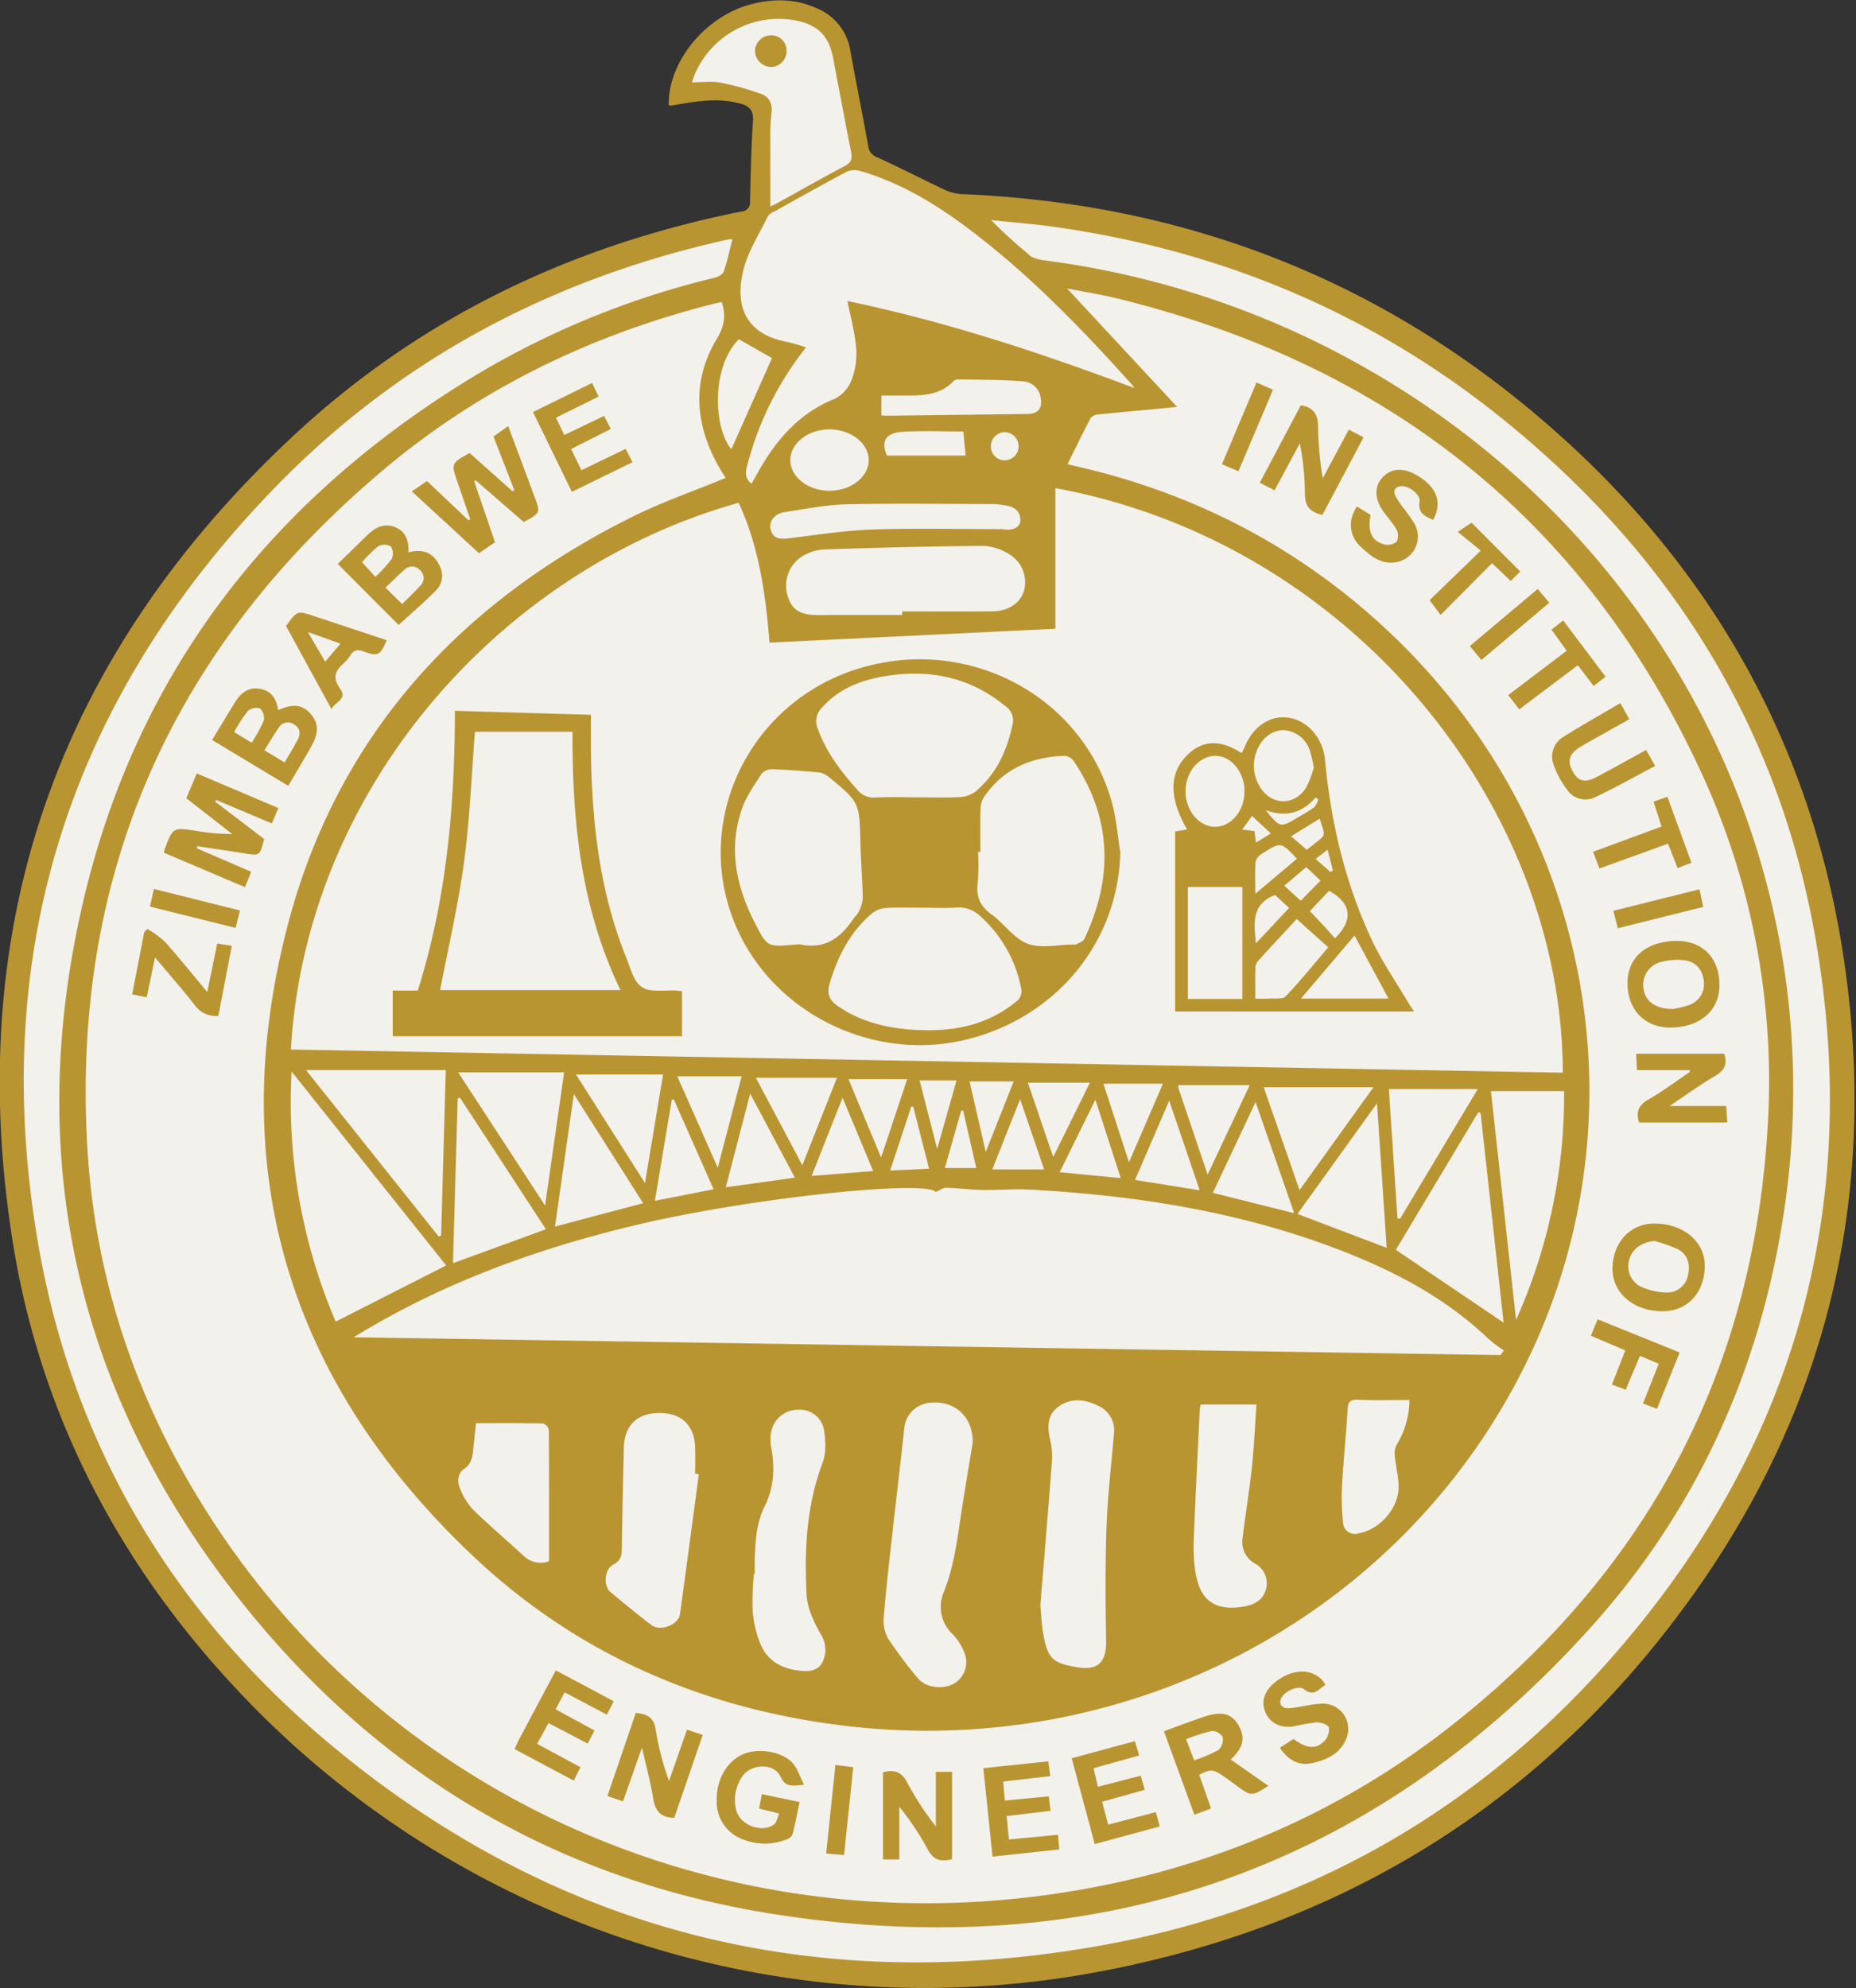
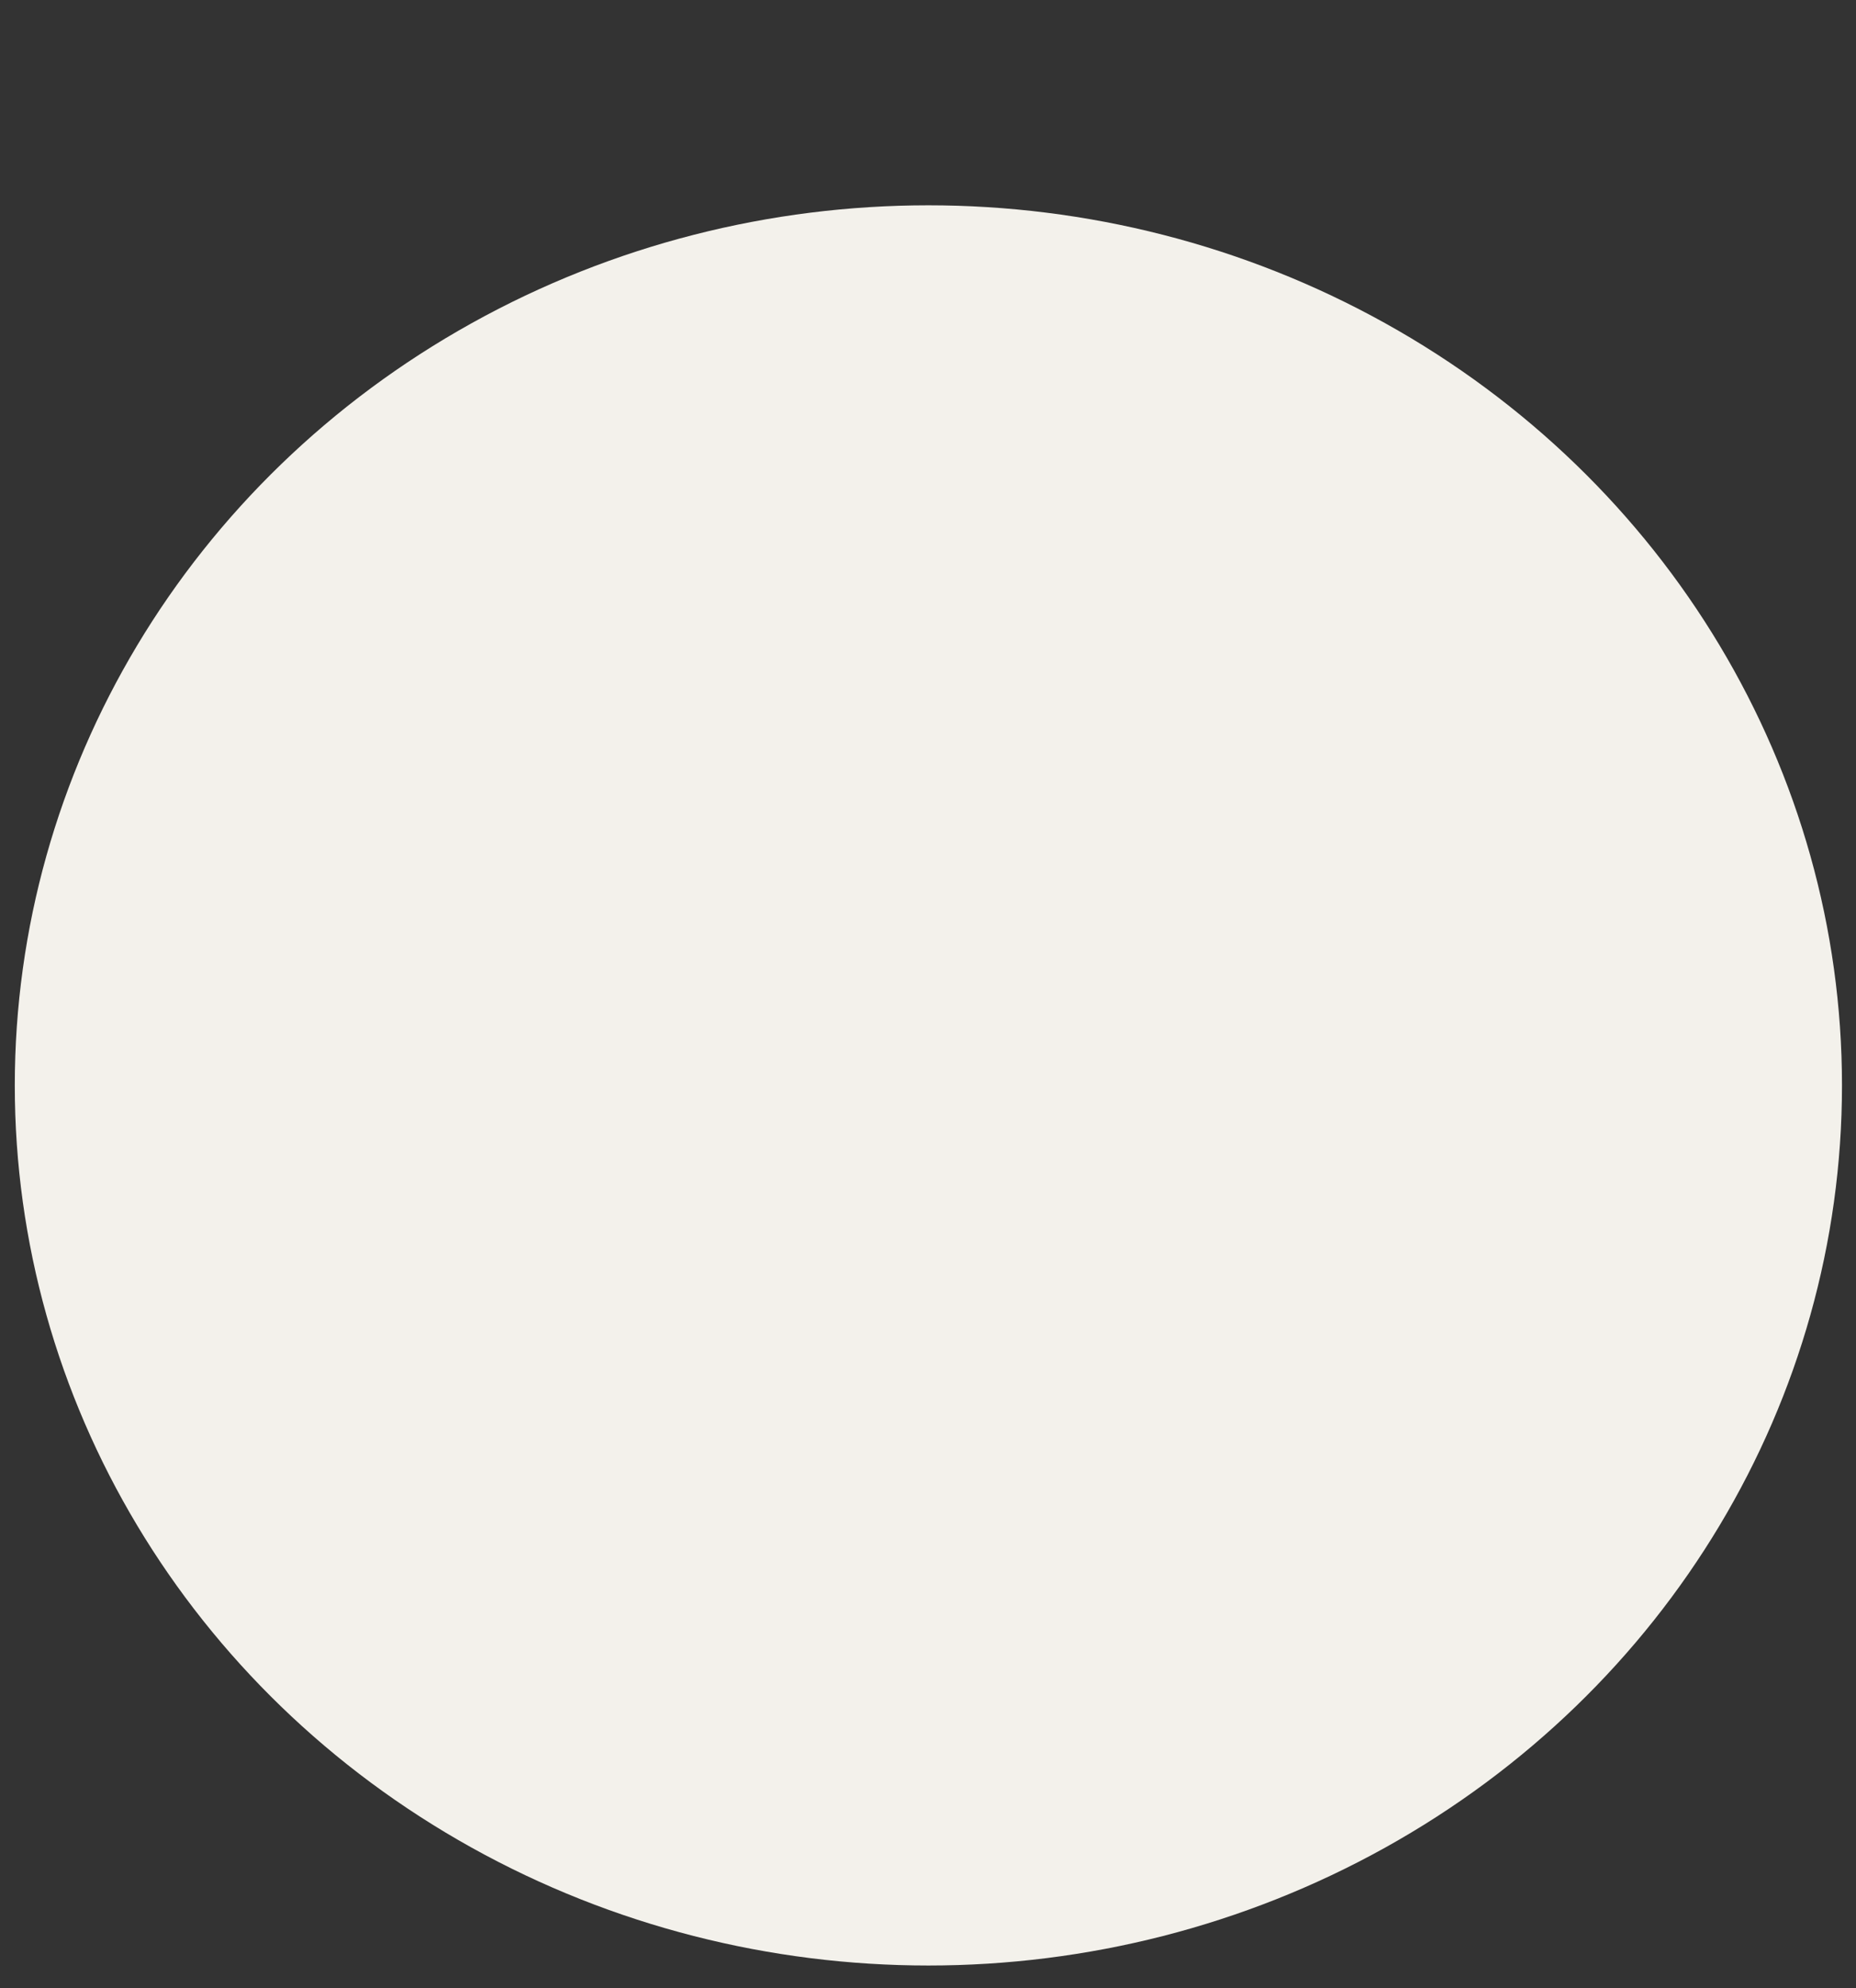
<svg xmlns="http://www.w3.org/2000/svg" width="451" height="483" viewBox="0 0 451 483">
  <rect x="0" y="0" width="451" height="483" fill="#333333" stroke="none" />
  <ellipse id="bg_oval" class="cls-1" fill="#f3f1eb" cx="225.594" cy="263.672" rx="222" ry="213.797" />
-   <path id="bg_head" class="cls-2" fill-rule="evenodd" fill="#f3f1eb" d="M237,55a93.909,93.909,0,0,0-28-16s-2.124-27.853-11-35c0,0-23.546-8.814-33,18,0,0,19.552-.883,20,5l-1,24-7,13S206.363,90.539,237,55Z" />
-   <path id="logo" class="cls-3" fill-rule="evenodd" fill="#b99532" d="M310.982,424.584l3.318-2.142c3.319,2.364,5.478,2.593,7.551.456a3.977,3.977,0,0,0,1.049-3.279c-0.242-.7-2-1.263-3.056-1.223a52,52,0,0,0-5.529.991c-3.172.47-5.682-.816-6.8-3.36-1.128-2.571-.34-5.18,2.191-7.258,4.254-3.493,9.13-3.617,11.878-.294a5.857,5.857,0,0,1,.454.859c-1.619.923-2.713,2.99-5.147,1.033-1.392-1.118-4.94.56-5.621,2.3-0.564,1.441.338,2.472,2.284,2.275,2.621-.264,5.211-1.016,7.83-1.1a6.17,6.17,0,0,1,5.824,8.387c-1.451,3.729-4.731,5.26-8.33,6.064C315.588,429.03,313.081,427.6,310.982,424.584Zm-11.918,2.839,9.149,6.4c-4.013,2.558-4.184,2.552-7.552.091-1.309-.957-2.6-1.944-3.957-2.832-1.989-1.3-2.806-1.269-5.3.062,0.924,2.618,1.855,5.257,2.887,8.18l-4.063,1.517c-2.462-6.754-4.876-13.375-7.4-20.286,3.373-1.221,6.609-2.474,9.9-3.563,4.222-1.4,6.643-.7,8.27,2.2C302.689,422.2,302.107,424.582,299.064,427.423ZM288.221,422.5l1.953,5.131a35.149,35.149,0,0,0,5.871-2.5,3.534,3.534,0,0,0,1.084-3.124,3.134,3.134,0,0,0-2.678-1.513A41.425,41.425,0,0,0,288.221,422.5Zm-7.357,17.712c0.342,1.256.607,2.232,0.946,3.48l-15.8,4.28-5.593-20.855,15.368-4.151c0.356,1.2.658,2.212,1.036,3.486l-11.091,3.086c0.352,1.5.674,2.867,1.062,4.517l10.4-2.7c0.324,1.129.621,2.167,0.984,3.432l-10.359,2.906c0.5,1.9.971,3.66,1.472,5.549Zm-41.921-10.684,15.787-1.655,0.5,3.589-11.452,1.316c0.14,1.643.261,3.048,0.4,4.62l10.678-1.019c0.141,1.223.262,2.27,0.406,3.522l-10.651,1.262c0.191,1.96.361,3.7,0.554,5.688l11.923-1.147c0.118,1.285.21,2.284,0.328,3.572l-16.231,1.737C240.425,443.771,239.7,436.816,238.943,429.529Zm-7.587,22.111c-2.644.683-4.521,0.3-5.92-2.371a66.656,66.656,0,0,0-6.907-10.36v12.806h-3.964V430.536c2.744-.731,4.539-0.152,5.906,2.522a71.511,71.511,0,0,0,6.931,10.61V430.426h3.954V451.64ZM203,428.748l4.328,0.549c-0.742,7.133-1.471,14.129-2.219,21.325l-4.351-.343C201.5,443.122,202.229,436.117,203,428.748Zm-13.65,11.8-4.91-1.208,0.695-3.492,9.165,1.9c-0.586,2.757-1.063,5.411-1.773,8a2.926,2.926,0,0,1-1.777,1.232,14.161,14.161,0,0,1-10.025-.077,9.681,9.681,0,0,1-6.57-9.461c-0.106-5.141,2.466-9.639,6.482-11.336,3.622-1.53,9.451-.647,11.954,2.173,1.2,1.349,1.761,3.261,2.8,5.278-2.791.249-4.5,0.722-5.711-1.955-1.514-3.348-7.134-3.238-9.318-.053a10.105,10.105,0,0,0-1.472,8.119c0.81,3.639,6.211,5.713,9.18,3.542C188.722,442.732,188.881,441.564,189.346,440.546Zm-25.5,1.047c-3.545-.074-4.689-1.9-5.154-4.827-0.616-3.867-1.665-7.665-2.7-12.26-1.67,4.751-3.1,8.827-4.605,13.1l-3.783-1.34,6.885-20.164c2.652,0.258,4.405,1,4.847,4.074a66.336,66.336,0,0,0,3.233,12.45l4.361-12.455,3.826,1.268C168.412,428.285,166.128,434.948,163.849,441.593ZM125.05,424.9c0.386-.854.66-1.559,1.011-2.222,2.955-5.569,5.924-11.131,9-16.906l14.079,7.5c-0.6,1.154-1.095,2.108-1.689,3.25L137.2,411.107l-2.188,4.123,9.462,5.139-1.661,3.185-9.518-4.981-2.774,5.05,10.537,5.668c-0.538,1.081-1.014,2.035-1.629,3.269Zm277.589-82.657-3.4-1.3c1.3-3.277,2.534-6.4,3.826-9.665l-4.566-1.9c-1.175,2.79-2.291,5.441-3.466,8.233l-3.353-1.269c1.1-2.785,2.12-5.384,3.267-8.3l-8.367-3.561c0.542-1.325,1.043-2.547,1.638-4l19.943,8.071C406.3,333.157,404.527,337.562,402.639,342.247Zm11.617-34.717c-0.018,6.4-4.177,10.948-10.06,11.012-7.077.077-12.361-4.318-12.365-10.284,0-6.342,4.246-11,10.074-11.027C409.014,297.192,414.273,301.577,414.256,307.53Zm-12.2-6.056c-3.236.293-5.584,2-6.206,4.76a5.521,5.521,0,0,0,3.548,6.62,16.723,16.723,0,0,0,5.712,1.133,5.132,5.132,0,0,0,5.075-4.278c0.653-2.736-.181-5.091-2.632-6.331A40.894,40.894,0,0,0,402.056,301.474Zm-3.768-28.8c-0.7-2.143-.436-4.037,2.214-5.545,3.479-1.981,6.7-4.413,10.028-6.666a1.056,1.056,0,0,0,.119-0.5H397.783c-0.059-1.137-.119-2.3-0.205-3.981h21.365c0.838,2.2.323,3.949-2.17,5.4-3.679,2.135-7.128,4.666-11.081,7.3h13.77c0.072,1.1.148,2.268,0.261,4H398.288Zm9.166-44.093c6.339-.016,10.393,4.206,10.368,10.8-0.023,6.146-4.8,10.231-11.972,10.236-6.236,0-10.4-4.356-10.374-10.874C395.5,232.537,400.143,228.6,407.454,228.578ZM406.593,245.1a27.687,27.687,0,0,0,3.754-.927,5.337,5.337,0,0,0,3.692-5.56c-0.207-2.868-1.817-4.939-4.642-5.33a14.745,14.745,0,0,0-5.3.3,5.722,5.722,0,0,0-4.729,6.6C399.77,243.224,402.313,245.156,406.593,245.1Zm6.376-29.069c0.355,1.674.613,2.891,0.909,4.285l-20.747,5.177-1.1-4.237Zm-1.959-6.448-3.356,1.295c-0.77-1.956-1.508-3.832-2.332-5.924l-16.657,6.024-1.569-4.053,16.648-6.136c-0.641-1.995-1.252-3.894-1.941-6.034l3.364-1.208C407.131,198.938,409.022,204.129,411.01,209.583ZM393.739,170.8l2.179,3.924c-1.941,1.087-3.841,2.146-5.737,3.212-2.009,1.13-4.035,2.232-6.016,3.409-2.817,1.673-3.4,3.4-2.078,5.9,1.357,2.574,3,3.033,5.955,1.469,3.914-2.07,7.775-4.242,11.959-6.534,0.707,1.25,1.354,2.4,2.2,3.892-4.93,2.59-9.677,5.262-14.588,7.588a5.317,5.317,0,0,1-6.709-1.7,21.2,21.2,0,0,1-3.393-6.226,5.59,5.59,0,0,1,2.409-6.758C384.384,176.178,388.982,173.6,393.739,170.8ZM366.5,168.854l14.2-10.774L377,152.953l2.851-2.231,10.3,13.669-2.9,2.249L383.4,161.6,369.177,172.32C368.293,171.176,367.439,170.069,366.5,168.854Zm-6.532-8.519-2.8-3.4,16.481-13.858,2.828,3.337Zm9.445-21.507-2.307,2.308-4.548-4.327L350.066,149.4,347.38,145.8l12.435-12.036-5.59-4.566,3.364-2.213Zm-39.729-15.813c1.271,0.785,2.338,1.444,3.362,2.075-0.781,4.057.267,6.4,3.407,7.174a3.452,3.452,0,0,0,2.932-.684,3.243,3.243,0,0,0-.029-2.931c-0.947-1.7-2.362-3.131-3.447-4.764-1.987-2.99-1.895-5.889.124-8s4.894-2.326,8-.582c5.066,2.847,6.573,6.677,4.2,10.99-1.913-.895-3.744-1.566-3.282-4.475,0.273-1.721-2.729-3.924-4.522-3.712-1.466.173-1.932,1.1-1.354,2.359a18.565,18.565,0,0,0,1.824,2.77,46.571,46.571,0,0,1,2.8,3.971,6.291,6.291,0,0,1-4.089,9.28c-3.8.871-6.532-1.342-9.035-3.742a7.011,7.011,0,0,1-1.928-7.523A17.5,17.5,0,0,1,329.686,123.015Zm-1.929-18.662,3.579,1.892-9.987,18.827c-3.05-.645-4.3-2.158-4.261-5.213a64,64,0,0,0-1.24-12.148c-1.994,3.711-3.987,7.421-6.13,11.408l-3.59-1.864,9.971-18.81c3.152,0.534,4.176,2.314,4.2,5.206a81.01,81.01,0,0,0,1.125,12.522C323.52,112.264,325.614,108.355,327.757,104.353Zm-18.42-9.68-8.4,19.8-4.015-1.69,8.4-19.88ZM143.871,93.034c0.554,1.145,1.024,2.118,1.593,3.3L135.1,101.472c0.646,1.343,1.254,2.608,2.018,4.2l9.667-4.637c0.543,1.041,1.044,2,1.653,3.17l-9.657,4.87c0.862,1.782,1.634,3.376,2.5,5.16l10.747-5.2,1.665,3.249-14.733,7.2-9.448-19.386Zm-43.788,26.34,3.675-2.518,10.066,9.523,0.442-.254q-1.526-4.439-3.052-8.877c-1.617-4.675-1.619-4.674,2.9-7.207l10.424,9.3,0.443-.274-5.069-13.027c1.068-.757,2.147-1.52,3.58-2.534,0.543,1.45,1,2.682,1.464,3.914q2.463,6.606,4.924,13.211c1.468,3.944,1.466,3.944-2.6,6.2L115.589,116.68l-0.366.228,5.067,14.82-3.908,2.657ZM96.866,151.82L82.075,136.991c2.218-2.16,4.6-4.462,6.963-6.785,1.924-1.893,4.043-3.25,6.854-2.189,2.712,1.023,3.476,3.287,3.359,6.174,3.389-.915,5.987-0.02,7.5,3.125a5.056,5.056,0,0,1-.7,6C103.075,146.336,99.832,149.1,96.866,151.82Zm0.864-5.069c1.455-1.468,2.93-2.872,4.3-4.368a2.547,2.547,0,0,0,.031-3.878,2.6,2.6,0,0,0-3.893,0c-1.525,1.338-2.956,2.783-4.5,4.251Zm-9.758-10.175,3.239,3.553a32.8,32.8,0,0,0,3.934-4.3,3.2,3.2,0,0,0-.171-3.073,3.131,3.131,0,0,0-3.042-.072A30.61,30.61,0,0,0,87.972,136.576Zm-18.46,15.5c2.7-3.757,2.7-3.765,6.777-2.419q8.843,2.919,17.689,5.863c-1.581,3.686-2.121,4.018-5.587,2.732-1.457-.54-2.388-0.409-3.232.906a9.938,9.938,0,0,1-1.816,2.149c-2.149,1.857-2.4,3.646-.641,6.081s-1.287,3.11-2.146,4.9Zm5.292,1.453,4.215,7.205,3.717-4.378Zm-7.235,18.992c3.527-1.6,5.759-1.39,7.733.7,2.093,2.219,2.261,4.675.395,8-1.789,3.188-3.684,6.316-5.651,9.673L51.538,179.755c1.89-3.116,3.68-6.1,5.5-9.058,1.386-2.254,3.227-3.864,6.066-3.388S67.237,169.785,67.568,172.521Zm1.587,12.7c1.143-1.964,2.221-3.695,3.174-5.492,0.771-1.455.635-2.844-.895-3.766a2.584,2.584,0,0,0-3.77.914c-1.189,1.716-2.247,3.523-3.415,5.376Zm-8-4.811a36.33,36.33,0,0,0,2.94-5.368,3.214,3.214,0,0,0-.931-2.955,3.144,3.144,0,0,0-2.969.665,36.918,36.918,0,0,0-3.3,5.091ZM47.814,206.072l13.234,5.7-1.509,3.743-19.662-8.355a3.9,3.9,0,0,1,.079-0.709c2.058-5.52,2.056-5.5,7.829-4.595a52.119,52.119,0,0,0,8.646.751l-11.163-8.7,2.546-6.027,19.826,8.41-1.579,3.744-13.494-5.688-0.27.395,11.89,9.076c-1.03,4.1-1.027,4.079-4.848,3.478-3.783-.595-7.572-1.151-11.358-1.724Zm10.487,15.1-1.048,4.231-20.816-5.176c0.336-1.508.624-2.8,0.956-4.288Zm-22.463,4.489a24.766,24.766,0,0,1,4.233,3.112c3.409,3.816,6.614,7.816,10.3,12.221l2.408-11.779,3.554,0.527-3.275,17.018A6.2,6.2,0,0,1,47.4,244.27c-2.982-3.84-6.208-7.49-9.728-11.69l-2.025,9.679-3.532-.7L35.051,226.4Zm3.917,52.642,3.52-.282,1.412,10.535,5.7-.656L49,276.074l3.575-.554c0.681,5.525,1.334,10.827,2.012,16.32l-21.366,2.632-1.952-15.748,3.576-.636,1.482,11.39,4.587-.294C40.521,285.5,40.155,282.064,39.755,278.307Zm-3.815,28.7-1-4.182,20.974-4.876,0.959,4.212-9.057,2.22c0.606,2.692,1.194,5.309,1.843,8.189l9.118-2.018,1.062,4.2-20.986,4.871L37.889,315.4l8.146-1.991-1.852-8.162Zm5.628,19.867,3.366-1.305,2.488,5.773,16.514-6.605,1.645,4-16.463,6.761,2.192,5.889-3.3,1.428Zm-1.813-48.566,3.52-.282,1.412,10.535,5.7-.656L49,276.074l3.575-.554c0.681,5.525,1.334,10.827,2.012,16.32l-21.366,2.632-1.952-15.748,3.576-.636,1.482,11.39,4.587-.294C40.521,285.5,40.155,282.064,39.755,278.307Zm-3.815,28.7-1-4.182,20.974-4.876,0.959,4.212-9.057,2.22c0.606,2.692,1.194,5.309,1.843,8.189l9.118-2.018,1.062,4.2-20.986,4.871L37.889,315.4l8.146-1.991-1.852-8.162Zm5.628,19.867,3.366-1.305,2.488,5.773,16.514-6.605,1.645,4-16.463,6.761,2.192,5.889-3.3,1.428ZM95.434,240.63h6.082c6.99-22.106,8.983-44.695,9.022-67.957l33.063,0.966c0,3.349-.043,6.488.007,9.626,0.256,16.354,2.036,32.455,7.973,47.86,0.031,0.08.045,0.167,0.081,0.244,1.326,2.87,1.961,6.668,4.186,8.335,2.024,1.516,5.775.716,8.764,0.943,0.327,0.025.65,0.092,1.115,0.16v10.924H95.434v-11.1Zm19.974-62.868c-0.839,10.534-1.234,21.17-2.648,31.669-1.406,10.438-3.835,20.737-5.812,31.079h43.82c-9.575-19.861-11.755-40.911-11.645-62.748H115.408ZM285.56,245.711V201.979l2.895-.475c-4.51-7.8-4.4-13.887.268-18.295,3.652-3.452,7.854-3.568,12.975-.272a13.7,13.7,0,0,0,.656-1.272c2.025-5.133,6.218-7.993,10.753-7.317,4.7,0.7,8.389,5.016,8.877,10.264,1.4,15.1,4.847,29.718,11.245,43.479,2.577,5.545,6.135,10.632,9.254,15.924,0.288,0.488.632,0.944,1.14,1.7H285.56Zm3.089-30.236v27.2h13.234v-27.2H288.649Zm13.73-23.2a9.448,9.448,0,0,0,0-1.024c-0.567-5.134-4.669-8.613-8.706-7.394-3.206.968-5.466,4.238-5.591,8.089-0.126,3.888,2.083,7.477,5.277,8.573C297.848,202.058,302.422,197.894,302.379,192.27Zm2.651,50.324c1.4,0,2.335.058,3.264-.013,1.405-.108,3.36.23,4.111-0.554,3.575-3.734,6.822-7.784,10.346-11.908l-7.658-6.879c-2.969,3.21-6.168,6.642-9.323,10.113a2.675,2.675,0,0,0-.707,1.55C304.989,237.358,305.03,239.816,305.03,242.594Zm14.215-56.115a34.95,34.95,0,0,0-.954-4.142,7.129,7.129,0,0,0-6.473-4.977c-2.739.019-5.261,1.984-6.439,5.045a9.689,9.689,0,0,0,.71,8.618c2.663,4.644,8.394,4.847,11.268.339A24.606,24.606,0,0,0,319.245,186.479Zm9.9,40.784L316.126,242.58H337.4Zm-14-18.663c-3.894-4.112-3.912-4.14-8.36-1.289a3.473,3.473,0,0,0-1.677,1.944c-0.208,2.407-.08,4.843-0.08,7.87Zm3.149,12.731c1.095,1.155,2.1,2.194,3.085,3.258,1.023,1.109,2.02,2.243,3.026,3.362,4.559-4.6,3.986-8.543-1.458-11.558Zm-8.445-3.916c-5.855,2.2-5.117,7-4.667,11.741,2.691-2.871,5.332-5.689,8.056-8.6Zm6.228,1.392,4.8-4.9-3.462-3.275-5.343,4.517Zm4.608-19.955-6.958,4.3c0.857,0.733,1.433,1.224,2.007,1.717,0.615,0.53,1.228,1.061,1.812,1.565C322.558,202.341,322.154,203.827,320.689,198.852ZM307.552,196.8c3.553,4.35,3.553,4.35,7.908,1.714a41.344,41.344,0,0,0,3.9-2.417,5.242,5.242,0,0,0,.967-1.919c-0.21-.151-0.421-0.3-0.631-0.45C316.425,197.475,312.472,198.633,307.552,196.8Zm-3.308,1.405-2.41,3.324,3.017,0.35c0.1,0.881.2,1.687,0.331,2.8l3.63-2.2ZM319.7,208.653l3.607,3.194,0.58-.394c-0.4-1.57-.8-3.141-1.279-5.045ZM191.142,12.3a3.908,3.908,0,0,1-3.772,3.988,4.04,4.04,0,0,1-3.913-3.916,3.919,3.919,0,0,1,3.719-3.791A3.713,3.713,0,0,1,191.142,12.3ZM162.494,25.512c-0.163-10.486,8.889-21.582,20.018-24.475,5.352-1.392,10.669-1.384,15.808.914a13.366,13.366,0,0,1,8.3,10.326c1.392,7.748,2.968,15.463,4.36,23.211a3.21,3.21,0,0,0,2.182,2.723c5.276,2.4,10.426,5.075,15.672,7.543a12.338,12.338,0,0,0,4.533,1.387c51.736,2.084,98.025,18.975,138.006,52.016,41.319,34.146,67.579,77.626,76.2,130.813,10.338,63.808-5.54,121.089-46.453,170.891-34.3,41.755-78.76,67.175-131.6,77.63A228.91,228.91,0,0,1,55.913,408.649C27.535,377.785,9.139,341.561,2.827,299.982c-11.643-76.7,12.018-141.491,68.437-194.09,30.807-28.721,67.622-46.275,108.859-54.5a2.2,2.2,0,0,0,2.134-2.523c0.155-6.51.288-13.026,0.719-19.52,0.169-2.538-.879-3.576-3.025-4.171-5.017-1.39-10-.712-14.987.163-0.671.118-1.343,0.233-2.019,0.319A1.159,1.159,0,0,1,162.494,25.512Zm12.867,47.85c-0.718.164-1.456,0.316-2.186,0.5-29.774,7.549-56.859,20.7-80.327,40.545C42.2,157.233,17.4,211.735,21.207,278.448c1.95,34.187,13.193,65.433,32.292,93.768,44.225,65.61,122.865,99.648,203.068,87.8,36.145-5.34,68.923-19.08,97.524-41.937,45.853-36.642,71.651-84.223,75.361-143.141a178.549,178.549,0,0,0-15.635-86.36C385.449,126.431,337.156,88.516,271.283,72.456c-3.771-.919-7.617-1.525-11.988-2.387l26.726,28.763c-1.73.181-2.562,0.276-3.4,0.355-5.19.488-10.383,0.949-15.568,1.483a2.825,2.825,0,0,0-1.97.793c-1.954,3.673-3.754,7.427-5.665,11.281,0.655,0.174.973,0.271,1.3,0.343,28.462,6.347,53.632,19.138,75.167,38.881,52.289,47.94,65.367,123.558,31.986,184.919-31.341,57.611-95.189,89.988-161.44,82.477-34.909-3.958-66.013-17.263-91.6-41.473C70.6,336.032,54.475,284.832,69.7,225.553c11.865-46.208,41.461-78.875,83.868-99.967,7.306-3.634,15.084-6.313,22.756-9.48-0.575-.95-1.327-2.085-1.975-3.277-5.508-10.143-6.2-20.451-.166-30.523C175.991,79.285,176.482,76.659,175.361,73.362ZM70.68,254.951l309.078,5.626c-0.163-64.7-51.2-128.732-123.306-142v34.161l-69.469,3.37c-0.946-11.816-2.544-23.283-7.491-33.969C121.82,138.247,74.4,191.375,70.68,254.951ZM177.953,58.208a1.262,1.262,0,0,0-.461-0.114c-0.5.072-1.006,0.174-1.5,0.286-41.715,9.4-78.32,28.585-108.3,59.166C17.3,168.94-2.967,230.636,9.224,301.831c8.569,50.042,33.685,91.321,72.8,123.379,53.66,43.98,115.355,59.4,183.455,47.755,49.39-8.443,91.481-31.454,124.919-68.917,44.947-50.358,62.381-109.429,50.757-176.081-9.087-52.11-35.909-94.217-77.087-127.04C332.394,75.68,296.19,60.744,256.151,55.11c-5.08-.715-10.206-1.1-15.311-1.643a112.707,112.707,0,0,0,9.025,8.239,3.433,3.433,0,0,0,.773.666,10.213,10.213,0,0,0,2.4.776,212.655,212.655,0,0,1,80.513,27.239c70.835,41.156,111.828,119.47,100.246,201.907-5.486,39.052-20.925,73.838-47.239,103.025-53.415,59.249-120.435,81.959-198.668,69.635-51.095-8.048-93.909-32.729-126.836-72.87C19.52,341.45,5.3,283.4,20.1,219.482c13.183-56.943,46.925-99.417,96.849-129.144A207.66,207.66,0,0,1,173.526,67.5c0.868-.216,2.08-0.788,2.321-1.479C176.733,63.484,177.278,60.827,177.953,58.208Zm186.676,270.97q0.409-.561.818-1.124a35.738,35.738,0,0,1-3.674-2.736c-9.226-8.834-20.106-15.027-31.78-19.88-25.569-10.629-52.454-14.985-79.906-16.462-3.772-.2-7.572.169-11.355,0.1-2.93-.054-5.853-0.467-8.783-0.537-0.8-.019-1.609.625-2.554,1.024-2.627-3.021-45.448,1.514-72.645,7.975-24.231,5.756-47.421,14.149-68.791,27.314Zm-89-234.923a8.282,8.282,0,0,0-.576-0.819c-10.755-11.98-21.88-23.59-34.413-33.736-9.6-7.775-19.721-14.732-31.777-18.215a4.84,4.84,0,0,0-3.3.316c-5.877,3.124-11.675,6.4-17.491,9.637a3.361,3.361,0,0,0-1.437,1.016c-2.074,4.267-4.758,8.395-5.932,12.911-2.351,9.044.6,15.853,10.547,17.691a47.865,47.865,0,0,1,4.613,1.332,76.957,76.957,0,0,0-14.295,28.7c-0.446,1.655-.586,3.126,1.037,4.425,0.523-.923.987-1.728,1.439-2.541,4.427-7.955,10.026-14.589,18.815-18.1a8.553,8.553,0,0,0,4.086-4.6,18.022,18.022,0,0,0,1.1-7.748c-0.324-3.814-1.378-7.566-2.132-11.4C229.7,78.058,252.724,85.65,275.624,94.255ZM108.415,307.408L70.861,260.3a135.47,135.47,0,0,0,10.71,60.753Zm127.944,43.075c0.1-6.39-4.373-10.26-10.2-9.73a6.829,6.829,0,0,0-6.449,6.449c-0.89,8.248-1.888,16.485-2.8,24.731-0.774,6.97-1.594,13.939-2.166,20.927a8.858,8.858,0,0,0,1.051,5.161,103.5,103.5,0,0,0,7.222,9.642c1.887,2.316,6.06,2.846,8.727,1.355a6.005,6.005,0,0,0,2.576-7.572,12.736,12.736,0,0,0-2.846-4.463,9.1,9.1,0,0,1-2.153-10.206c2.389-5.976,3.209-12.193,4.145-18.444S235.485,355.842,236.359,350.483ZM252.8,389.918c0.2,2.082.276,4.663,0.74,7.171,1.075,5.816,2.267,6.9,7.995,7.889,5.311,0.921,7.353-1.155,7.252-6.532-0.174-9.234-.232-18.483.1-27.71,0.269-7.514,1.179-15,1.8-22.506a6.516,6.516,0,0,0-4.014-6.814c-3.164-1.544-6.467-1.869-9.474.292-2.532,1.82-2.736,4.516-2.16,7.4a20.079,20.079,0,0,1,.614,5.274C254.794,366.071,253.8,377.747,252.8,389.918ZM219.23,149.4c0-.292,0-0.584,0-0.876,7.343,0,14.687.067,22.028-.028,3.889-.051,6.68-2.04,7.573-5.02a7.876,7.876,0,0,0-3.412-8.717,12.844,12.844,0,0,0-6.38-2.146c-12.973.091-25.946,0.435-38.914,0.865a11.426,11.426,0,0,0-5.251,1.7,8.426,8.426,0,0,0-3.371,9.908c1.108,3.281,3.219,4.382,7.745,4.335C205.909,149.344,212.57,149.4,219.23,149.4ZM187.184,50.151c0.332-.157,1.024-0.438,1.674-0.8,5.458-3.009,10.872-6.1,16.383-9.009,1.6-.845,1.915-1.775,1.578-3.45-1.513-7.544-2.922-15.109-4.349-22.67-1.022-5.415-3.544-8.048-8.884-9.208a22.227,22.227,0,0,0-24.742,12.991c-0.281.647-.459,1.338-0.679,1.993,2.476,0,4.749-.33,6.884.075a63.872,63.872,0,0,1,9.963,2.77c1.846,0.674,2.753,2.33,2.457,4.554a48.942,48.942,0,0,0-.273,6.156C187.163,39.082,187.184,44.608,187.184,50.151ZM169.811,358.11l-0.9-.1c0-2.224.094-4.453-.019-6.671-0.27-5.291-3.448-8.154-8.842-8.088-5.317.065-8.347,3.1-8.463,8.489-0.176,8.214-.385,16.429-0.48,24.644-0.02,1.711-.425,2.826-2.053,3.656-2.145,1.092-2.55,5.152-.713,6.7,3.265,2.753,6.586,5.444,9.977,8.04,2.138,1.638,6.551-.06,6.911-2.656C166.8,380.794,168.292,369.45,169.811,358.11Zm13.6,24.195-0.2,0a67.554,67.554,0,0,0-.318,8.965,26.7,26.7,0,0,0,1.992,8.334c1.965,4.437,5.985,6.113,10.614,6.333,1.99,0.095,3.823-.605,4.563-2.635a6.887,6.887,0,0,0-.582-6.254c-1.682-2.952-3.317-6.374-3.486-9.67-0.557-10.863-.044-21.667,3.908-32.083,0.906-2.387.71-5.4,0.313-8.022a5.937,5.937,0,0,0-6.126-4.815,6.65,6.65,0,0,0-6.623,5.014,10.169,10.169,0,0,0-.08,4.038c0.943,4.943.71,9.839-1.525,14.29-1.967,3.919-2.274,7.974-2.437,12.146C183.36,379.4,183.408,380.852,183.408,382.305ZM74.365,259.948l32.229,40.43,0.593-.212c0.376-13.277.752-26.555,1.139-40.218H74.365Zm217.372,81.236c-0.1.577-.183,0.908-0.2,1.244-0.5,10.508-1.045,21.015-1.456,31.528a40.52,40.52,0,0,0,.4,7.917c1.113,6.973,4.787,9.544,11.708,8.4,2.582-.426,4.763-1.545,5.459-4.33a5.44,5.44,0,0,0-2.728-6.136,5.991,5.991,0,0,1-2.969-6.294c0.683-5.677,1.639-11.323,2.246-17.007,0.538-5.041.755-10.117,1.125-15.324H291.737Zm68.037-70.807-0.551-.182-20.038,33.42L365.366,321.3Zm2.514-5.315q3.06,27.843,6.109,55.579a133.5,133.5,0,0,0,11.67-55.579H362.288Zm-228.87,114.19c0-10.741.021-21.331-.062-31.921a2.12,2.12,0,0,0-1.388-1.532c-5.361-.112-10.726-0.07-16.306-0.07-0.211,2.034-.4,3.885-0.6,5.736-0.207,2.013-.266,3.949-2.273,5.355-1.626,1.139-1.754,3.166-.956,4.906a16.373,16.373,0,0,0,3.063,4.956c3.966,3.863,8.206,7.441,12.279,11.2A5.9,5.9,0,0,0,133.418,379.252Zm-23.349-72.393,22.584-8.243c-7.028-10.76-13.955-21.363-20.881-31.966l-0.552.184C110.838,280.117,110.456,293.4,110.069,306.859Zm22.385-14.006c1.592-11.136,3.083-21.564,4.625-32.354H111.333C118.318,271.2,125.17,281.694,132.454,292.853ZM342.5,340.1c-4.4,0-8.489.13-12.567-.055-2.017-.091-2.375.639-2.479,2.458-0.352,6.149-1.007,12.28-1.348,18.43a55.336,55.336,0,0,0,.256,8.926,2.855,2.855,0,0,0,3.658,2.649c5.276-.881,9.939-6.185,9.84-11.519-0.046-2.451-.708-4.885-0.931-7.341a4.654,4.654,0,0,1,.5-2.744A21.521,21.521,0,0,0,342.5,340.1ZM243.545,128.538c2.68,0.545,4.5-.555,4.4-2.35-0.144-2.438-1.924-3.217-4.041-3.482a19.194,19.194,0,0,0-2.294-.25c-11.954-.023-23.913-0.212-35.861.055-5.009.112-10.005,1.131-14.987,1.874-2.525.377-3.99,2.22-3.5,4.2,0.6,2.4,2.341,2.434,4.436,2.177,6.778-.831,13.563-1.9,20.371-2.127C222.55,128.276,233.052,128.538,243.545,128.538Zm93.408,174.591c-0.772-11.566-1.535-22.984-2.345-35.12l-19.327,26.879Zm0.535-38.57q1.047,15.715,2.094,31.427l0.637,0.076,18.867-31.5h-21.6Zm-21.7,24.537,17.952-24.975H307.078C309.931,272.306,312.788,280.5,315.784,289.1Zm-159.51,3.182-16.837-26.5c-1.6,11.208-3.075,21.592-4.585,32.19Zm0.452-4.875c1.521-9.135,2.925-17.572,4.392-26.382H139.967Zm57.448-186.494c0.614,0.035,1.023.083,1.432,0.078q17.025-.207,34.05-0.43c2.685-.037,3.724-1.405,3.194-4.1a4.623,4.623,0,0,0-4.312-3.827c-5.237-.4-10.507-0.366-15.765-0.465a1.727,1.727,0,0,0-1.146.487c-2.935,3.061-6.719,3.423-10.623,3.428-2.254,0-4.507,0-6.83,0v4.833ZM305.1,267.715c-3.637,7.729-6.992,14.857-10.377,22.052l19.763,4.947ZM201.5,104.306c-5.19.032-9.451,3.4-9.448,7.469s4.244,7.413,9.461,7.435c5.2,0.021,9.494-3.261,9.582-7.321C211.185,107.752,206.783,104.273,201.5,104.306Zm-6.539,178.753,8.415-21.243h-19.7C187.432,268.884,191.064,275.721,194.961,283.059Zm98.486,2.286,10.223-21.736H286.277a4.569,4.569,0,0,0,.133.882C288.67,271.211,290.941,277.927,293.447,285.345ZM187.59,86.982l-8.038-4.567c-6.738,6.64-6.216,21.529-1.829,26.7C180.991,101.784,184.31,94.339,187.59,86.982Zm-5.3,178.691c-2.085,8-3.973,15.252-5.926,22.747l16.784-2.338Zm-17.707-4.212c3.193,7.217,6.388,14.439,9.83,22.216,2.012-7.714,3.858-14.789,5.8-22.216H164.586Zm-0.836,5.647-0.509.029-4.1,24.575L173.4,288.9C170.085,281.416,166.918,274.262,163.75,267.108Zm127.776,22.045c-2.532-7.435-4.863-14.282-7.409-21.762l-8.311,19.246Zm-41.755-26.144,6.16,18.044,8.911-18.044H249.771Zm32.825,0.249H268.127c2.059,6.325,4.052,12.445,6.21,19.075Zm-70.421,21.213c-2.541-6.084-4.9-11.722-7.437-17.809-2.613,6.6-5.014,12.673-7.516,19Zm54-17.322-8.673,17.6,14.832,1.436C270.281,279.832,268.326,273.791,266.176,267.149Zm-52.069,14.036,6.331-19.03H206.18Zm19.981-176.36c-5.061,0-9.929-.233-14.763.071-4.143.261-5.3,2.338-3.8,5.776h19.108Zm13.8,162.211c-2.358,5.945-4.471,11.27-6.764,17.049h12.6C251.824,278.525,249.958,273.077,247.888,267.036ZM235.6,262.713c1.3,5.648,2.528,11.015,3.929,17.117,2.422-6.109,4.543-11.456,6.788-17.117H235.6Zm-3.166-.263h-8.976l4.271,16.646Zm-10.5,6.441-0.48-.105c-1.681,5.083-3.363,10.165-5.146,15.554l9.455-.42C224.413,278.634,223.172,273.762,221.931,268.891ZM229.6,283.73h7.629c-1.088-4.759-2.136-9.337-3.183-13.915l-0.483-.009C232.267,274.375,230.966,278.944,229.6,283.73Zm14.567-171.914a3.389,3.389,0,0,0,3.355-3.436,3.468,3.468,0,0,0-3.419-3.4,3.409,3.409,0,0,0-3.324,3.463A3.337,3.337,0,0,0,244.171,111.816ZM272.219,207c-0.4,22.059-15.983,40.769-38.415,45.765-21.514,4.792-44.38-6.069-53.992-25.645-12.793-26.054,1.715-57.273,30.269-65.129,26.226-7.216,53.176,7.573,60.164,33.16C271.294,199,271.58,203.047,272.219,207Zm-33.993-.041h-0.564a51.687,51.687,0,0,1-.069,7.44c-0.507,3.451.613,5.757,3.41,7.784,3.035,2.2,5.378,5.826,8.681,7.056,3.272,1.22,7.365.23,11.1,0.206a1.708,1.708,0,0,0,.76-0.048c0.677-.379,1.641-0.67,1.924-1.267,7.08-14.906,6.755-29.411-2.615-43.317a3.062,3.062,0,0,0-2.234-1.208c-7.911.3-14.668,3.039-19.341,9.78a5.515,5.515,0,0,0-1,2.789C238.157,199.768,238.226,203.366,238.226,206.961ZM222.9,193.69c3.5,0,7.018.134,10.511-.07a6.856,6.856,0,0,0,3.821-1.493c4.866-4.173,7.416-9.685,8.755-15.874a4.211,4.211,0,0,0-1.608-4.669c-8.64-7.1-18.527-9.11-29.332-7.328-5.842.963-11.191,3.031-15.281,7.615a4.6,4.6,0,0,0-1.063,5.117c2.038,5.692,5.58,10.341,9.539,14.768a5.088,5.088,0,0,0,4.4,1.981C216.051,193.567,219.476,193.69,222.9,193.69Zm-28.557,35.695c6.106,1.377,10.071-1.644,13.186-6.434a9.336,9.336,0,0,0,.981-1.174,9.453,9.453,0,0,0,1.136-3.44c-0.067-4.531-.46-9.058-0.569-13.59-0.235-9.809-.182-9.825-7.746-16.057a4.842,4.842,0,0,0-2.463-1.052c-3.738-.354-7.488-0.639-11.239-0.765a3.35,3.35,0,0,0-2.559,1.08c-1.746,2.708-3.684,5.423-4.741,8.422-3.434,9.745-1.424,19.035,3.161,27.938,2.948,5.726,2.985,5.706,9.32,5.184C193.315,229.455,193.827,229.422,194.338,229.385Zm30.194-8.876c-3.075,0-6.157-.116-9.222.06a6.107,6.107,0,0,0-3.383,1.282c-5.269,4.442-8.255,10.283-10.264,16.8-0.834,2.707-.215,4.286,2,5.8,5.555,3.785,11.811,5.3,18.345,5.709,8.993,0.558,17.53-.831,24.816-6.774a3.11,3.11,0,0,0,1.25-3.518,31.406,31.406,0,0,0-9.664-17.113,7.507,7.507,0,0,0-5.942-2.3C229.841,220.67,227.18,220.509,224.532,220.509Z" />
</svg>